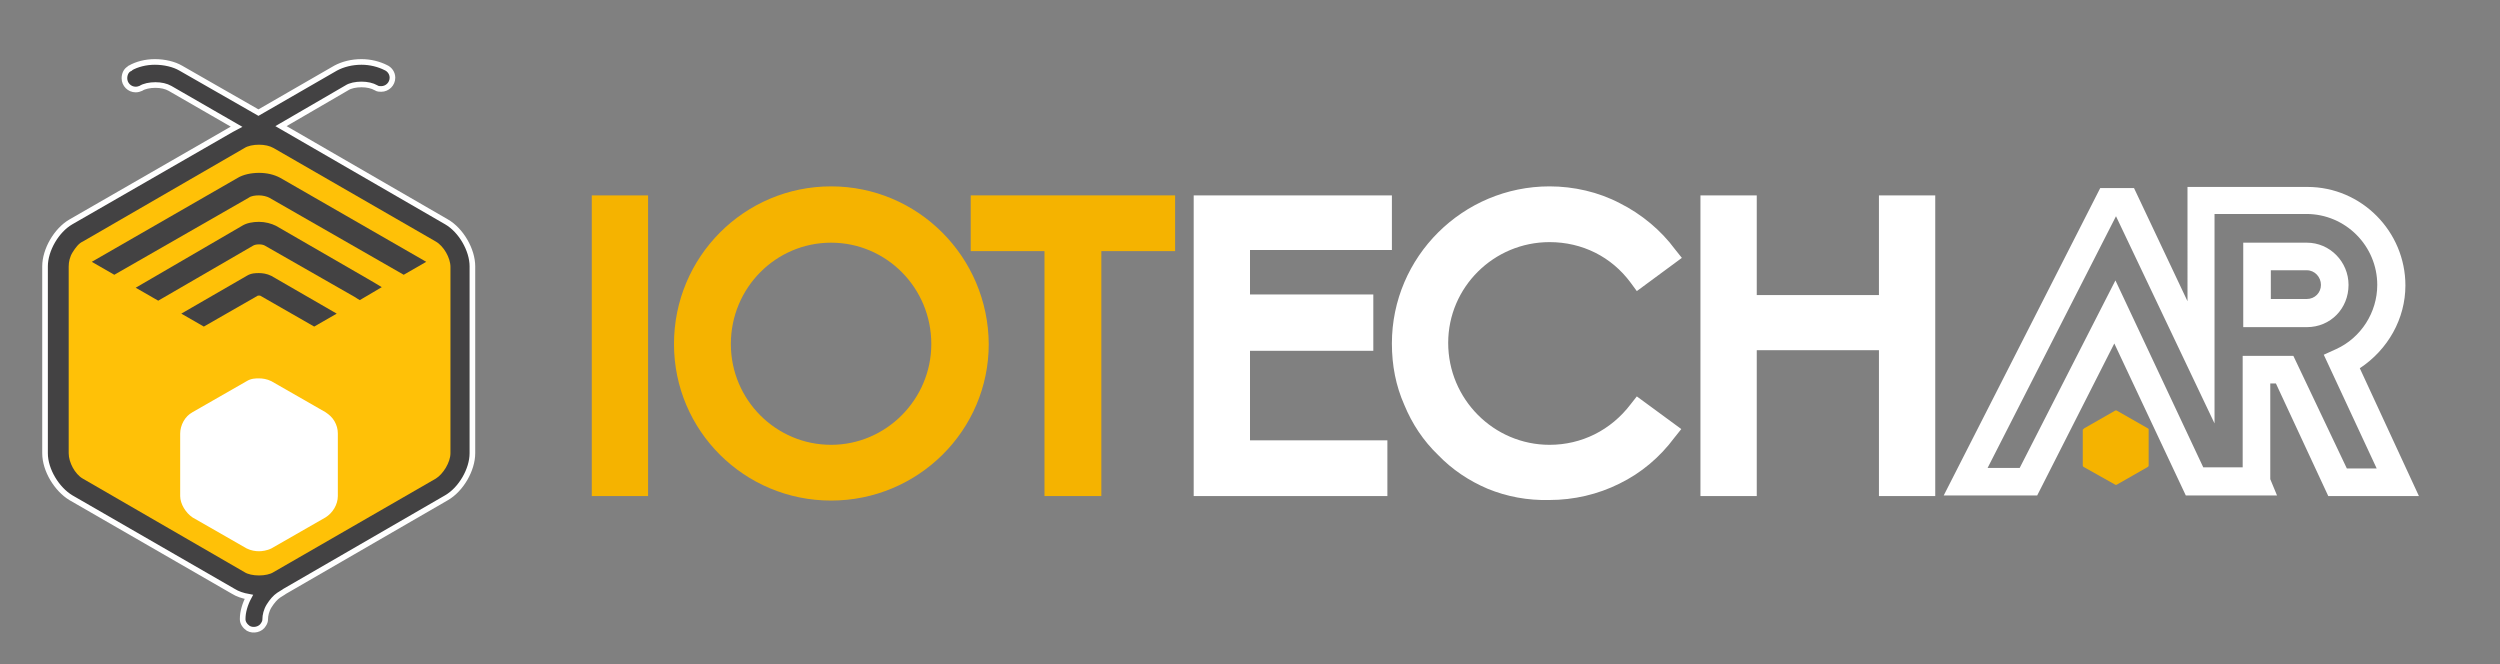
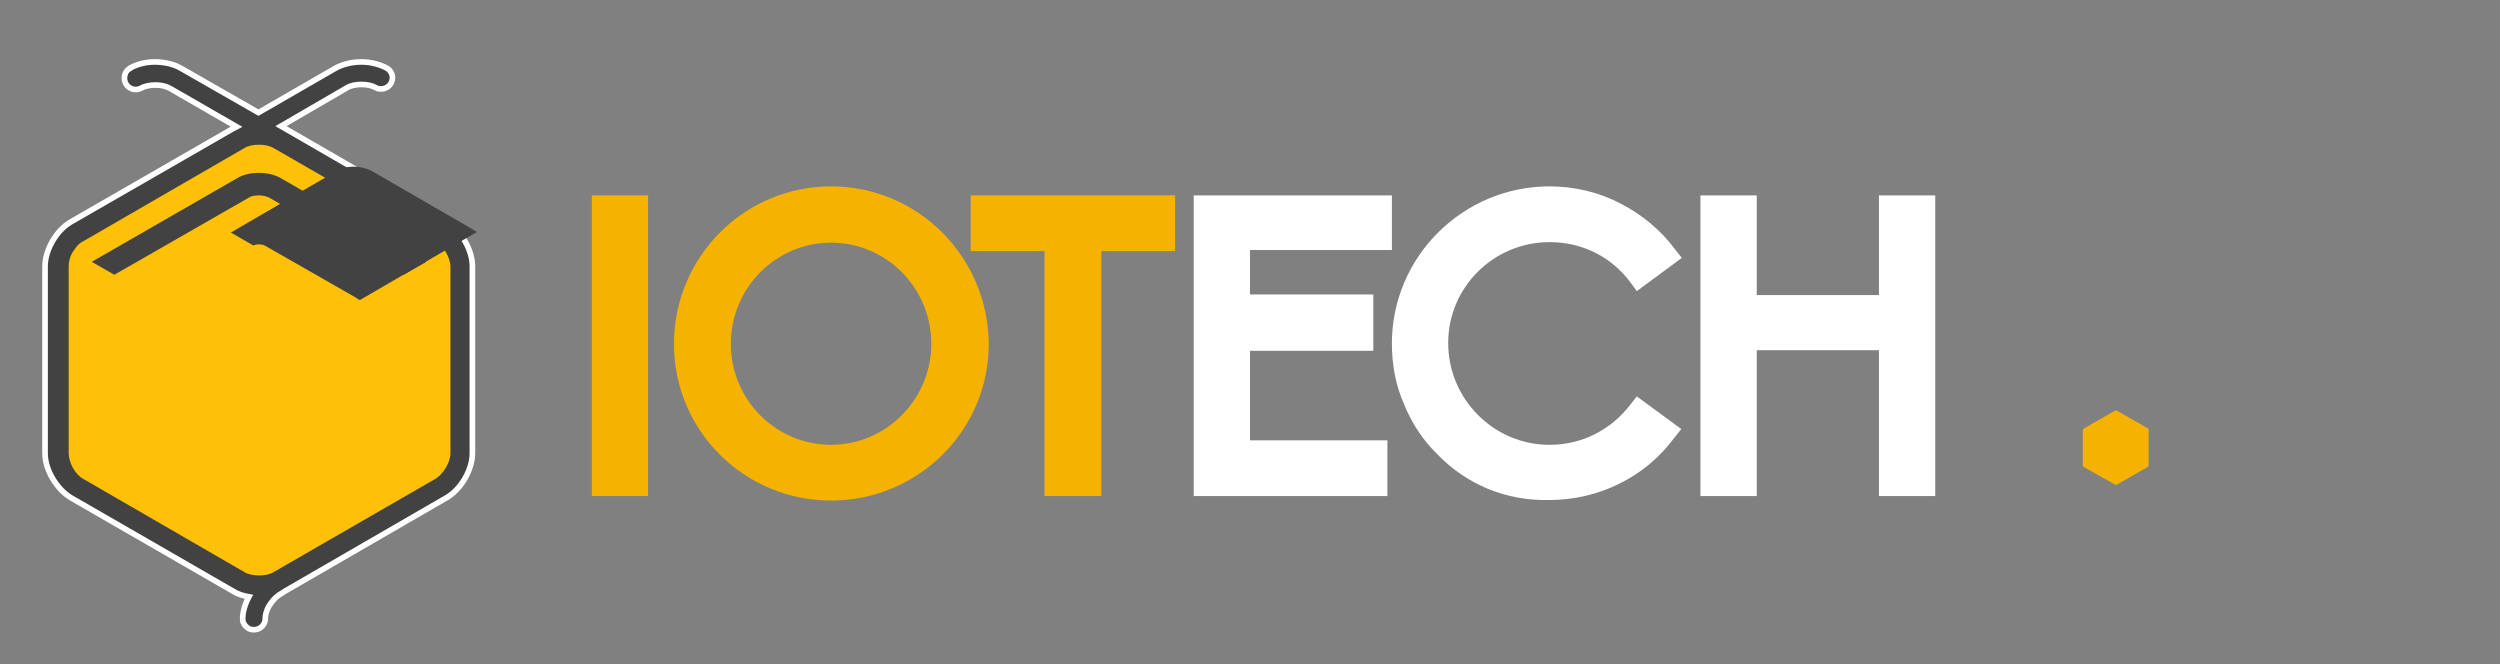
<svg xmlns="http://www.w3.org/2000/svg" version="1.1" id="Layer_1" x="0px" y="0px" viewBox="0 0 444 118" style="enable-background:new 0 0 444 118;" xml:space="preserve">
  <rect x="0" y="0" width="444" height="118" fill="#808080" stroke="none" />
  <style type="text/css">
	.st0{fill:#434243;}
	.st1{fill:#434243;stroke:#FFFFFF;stroke-miterlimit:10;}
	.st2{fill:#FFC107;}
	.st3{fill:#221F1F;}
	.st4{fill:#FFFFFF;}
	.st5{fill:#F5B300;}
</style>
  <path class="st0" d="M50.6,22.8c-0.1,0-0.2-0.1-0.2-0.1l1.6,0.9L50.6,22.8z" />
-   <path class="st0" d="M23,12.3L23,12.3C23,12.2,23.1,12.2,23,12.3C23.1,12.2,23,12.2,23,12.3z" />
  <path class="st1" d="M79.3,39.4l-29.4-17l11.7-6.8c0.6-0.4,1.6-0.6,2.6-0.6c1,0,1.9,0.2,2.6,0.6l0,0c0.3,0.2,0.6,0.2,0.9,0.2  c1.1,0,2-0.9,2-2c0-0.8-0.5-1.5-1.2-1.8l0,0c-1.2-0.6-2.7-1-4.3-1c-1.7,0-3.3,0.4-4.6,1.1L45.9,20l-13.8-7.9  c-1.2-0.7-2.9-1.1-4.6-1.1c-1.6,0-3.2,0.4-4.4,1.1l0,0c0,0-0.1,0-0.1,0.1c-0.6,0.3-0.9,1-0.9,1.7c0,1.1,0.9,2,2,2  c0.3,0,0.7-0.1,0.9-0.2l0,0c0.6-0.4,1.6-0.6,2.6-0.6s1.9,0.2,2.6,0.6L42,22.5c-0.2,0.1-0.9,0.5-0.9,0.5L12.6,39.4  C10,40.9,8,44.4,8,47.3v33.2c0,3,2.1,6.4,4.6,7.9L41.4,105c0.8,0.5,1.7,0.8,2.8,1c-0.7,1.3-1.1,2.7-1.1,3.9l0,0v0.1  c0,0.6,0.4,1.2,1,1.6c0.9,0.5,2.2,0.2,2.7-0.7c0.2-0.3,0.3-0.6,0.3-0.9l0,0c0-0.7,0.2-1.6,0.7-2.4s1.1-1.5,1.7-1.9l0.8-0.5  c0.1-0.1,0.2-0.1,0.3-0.2l28.7-16.6c2.6-1.5,4.6-5,4.6-7.9V47.3C83.9,44.4,81.9,40.9,79.3,39.4z" />
  <path class="st2" d="M80,80.5c0,1.6-1.3,3.7-2.6,4.5l-28.8,16.6c-0.6,0.4-1.6,0.6-2.6,0.6s-2-0.2-2.6-0.6L14.7,85  c-1.4-0.8-2.5-2.9-2.5-4.5V47.3c0-0.8,0.2-1.7,0.7-2.5s1.1-1.6,1.8-1.9l28.7-16.6c0.6-0.4,1.6-0.6,2.6-0.6s1.9,0.2,2.6,0.6  l28.8,16.6c1.4,0.8,2.6,2.9,2.6,4.5L80,80.5L80,80.5z" />
  <path class="st3" d="M42,22.5" />
  <path class="st0" d="M71.7,48.8L47.8,35.1c-0.4-0.2-1.1-0.4-1.8-0.4s-1.4,0.1-1.8,0.4L20.3,48.8l-4-2.3l25.9-14.9  c1-0.6,2.4-0.9,3.8-0.9c1.4,0,2.7,0.3,3.8,0.9l25.9,14.9L71.7,48.8z" />
-   <path class="st0" d="M63.9,53.3c0,0-0.7-0.4-0.8-0.5L47,43.6c-0.2-0.1-0.5-0.2-1-0.2s-0.8,0.1-1,0.2l-16.9,9.8l-4-2.3l18.9-11  c0.8-0.5,1.9-0.7,3-0.7s2.2,0.3,3,0.7l16.1,9.3c0.4,0.2,2.7,1.6,2.7,1.6L63.9,53.3z" />
-   <path class="st0" d="M55.8,58l-9.6-5.5c0,0-0.1,0-0.2,0s-0.2,0-0.2,0L36.2,58l-4-2.3L43.8,49c0.8-0.5,1.6-0.5,2.2-0.5  c0.6,0,1.4,0.1,2.2,0.5l11.6,6.7" />
-   <path class="st4" d="M46,97.9c-0.6,0-1.4-0.1-2.2-0.5l-9.6-5.5C33,91.1,32,89.5,32,88.1V77c0-0.7,0.2-1.5,0.6-2.2  c0.4-0.7,0.9-1.2,1.6-1.6l9.6-5.5c0.8-0.5,1.6-0.5,2.2-0.5c0.6,0,1.4,0.1,2.2,0.5l9.6,5.5c0.6,0.4,1.2,0.9,1.6,1.6  c0.4,0.7,0.6,1.4,0.6,2.2v11.1c0,1.5-0.9,3-2.2,3.8l-9.6,5.5C47.4,97.8,46.5,97.9,46,97.9z" />
+   <path class="st0" d="M63.9,53.3c0,0-0.7-0.4-0.8-0.5L47,43.6c-0.2-0.1-0.5-0.2-1-0.2s-0.8,0.1-1,0.2l-4-2.3l18.9-11  c0.8-0.5,1.9-0.7,3-0.7s2.2,0.3,3,0.7l16.1,9.3c0.4,0.2,2.7,1.6,2.7,1.6L63.9,53.3z" />
  <path class="st5" d="M105.1,88.1V34.7h10v53.4C115.1,88.1,105.1,88.1,105.1,88.1z" />
  <path class="st5" d="M147.6,33.1c-15.4,0-27.9,12.5-27.9,28c0,15.4,12.5,27.8,27.9,27.8s28-12.4,28-27.8  C175.5,45.6,163,33.1,147.6,33.1z M147.6,79c-9.8,0-17.8-8-17.8-17.9c0-10,8-18,17.8-18s17.8,8,17.8,18  C165.4,70.9,157.4,79,147.6,79z" />
  <path class="st5" d="M185.5,88.1V44.6h-13.1v-9.9h36.3v9.9h-13.1v43.5H185.5z" />
  <path class="st4" d="M212,88.1V34.7h35.2v9.7H222v7.9h21.9v10H222v15.9h24.4v9.9C246.4,88.1,212,88.1,212,88.1z" />
  <path class="st4" d="M264.2,86.8c-3.3-1.4-6.3-3.4-8.8-6c-2.6-2.5-4.6-5.5-6-8.9c-1.5-3.4-2.2-7-2.2-10.9c0-15.4,12.6-27.9,28-27.9  c4.3,0,8.7,1,12.5,3c3.8,1.9,7.3,4.8,9.8,8.2l1.2,1.5l-8,5.9l-1.1-1.5c-3.4-4.6-8.6-7.2-14.4-7.2c-9.9,0-18,8-18,17.9  c0,10,8.1,18.1,18,18.1c5.7,0,10.9-2.6,14.4-7.2l1.1-1.4l7.9,5.8l-1.2,1.5c-2.6,3.5-5.9,6.3-9.8,8.2c-3.8,1.9-8.1,2.9-12.4,2.9  C271.3,88.9,267.6,88.2,264.2,86.8z" />
  <path class="st4" d="M333.7,88.1V62.2H312v25.9h-10V34.7h10v17.7h21.7V34.7h10v53.4C343.7,88.1,333.7,88.1,333.7,88.1z" />
-   <path class="st4" d="M429.6,88.1h-16.1l-9.3-20h-1v17l1.2,2.9h-16.2l-12.7-27l-13.7,27h-16.6L373,33.4h6l9.5,20.1V33.2h21.3  c9.6,0,17.4,7.9,17.4,17.5c0,5.9-3.1,11.4-8.1,14.7L429.6,88.1z M416.8,83.2h5.3L412.7,63l2.2-1c4.4-2,7.3-6.5,7.3-11.4  c0-6.9-5.6-12.6-12.6-12.6h-16.3v37.2l-17.5-36.8L353,83.1h5.7l17-33.3L391.3,83h7V63.2h9L416.8,83.2z M409.7,58.1h-11.3v-15h11.3  c4.1,0,7.4,3.4,7.4,7.5C417.1,54.8,413.9,58.1,409.7,58.1z M403.3,53.1h6.4c1.4,0,2.5-1.1,2.5-2.5s-1.1-2.6-2.5-2.6h-6.4V53.1z" />
  <g>
    <path class="st5" d="M375.7,86.1h0.1c0.1,0,0.1,0,0.1,0l5.6-3.2l0.1-0.2v-6.4v-0.1l-0.1-0.1l-5.6-3.2c0,0,0,0-0.1,0s-0.1,0-0.1,0   l-5.6,3.2c0,0,0,0.1-0.1,0.1c0,0,0,0.1-0.1,0.1v6.4l0.1,0.2L375.7,86.1L375.7,86.1z" />
  </g>
</svg>